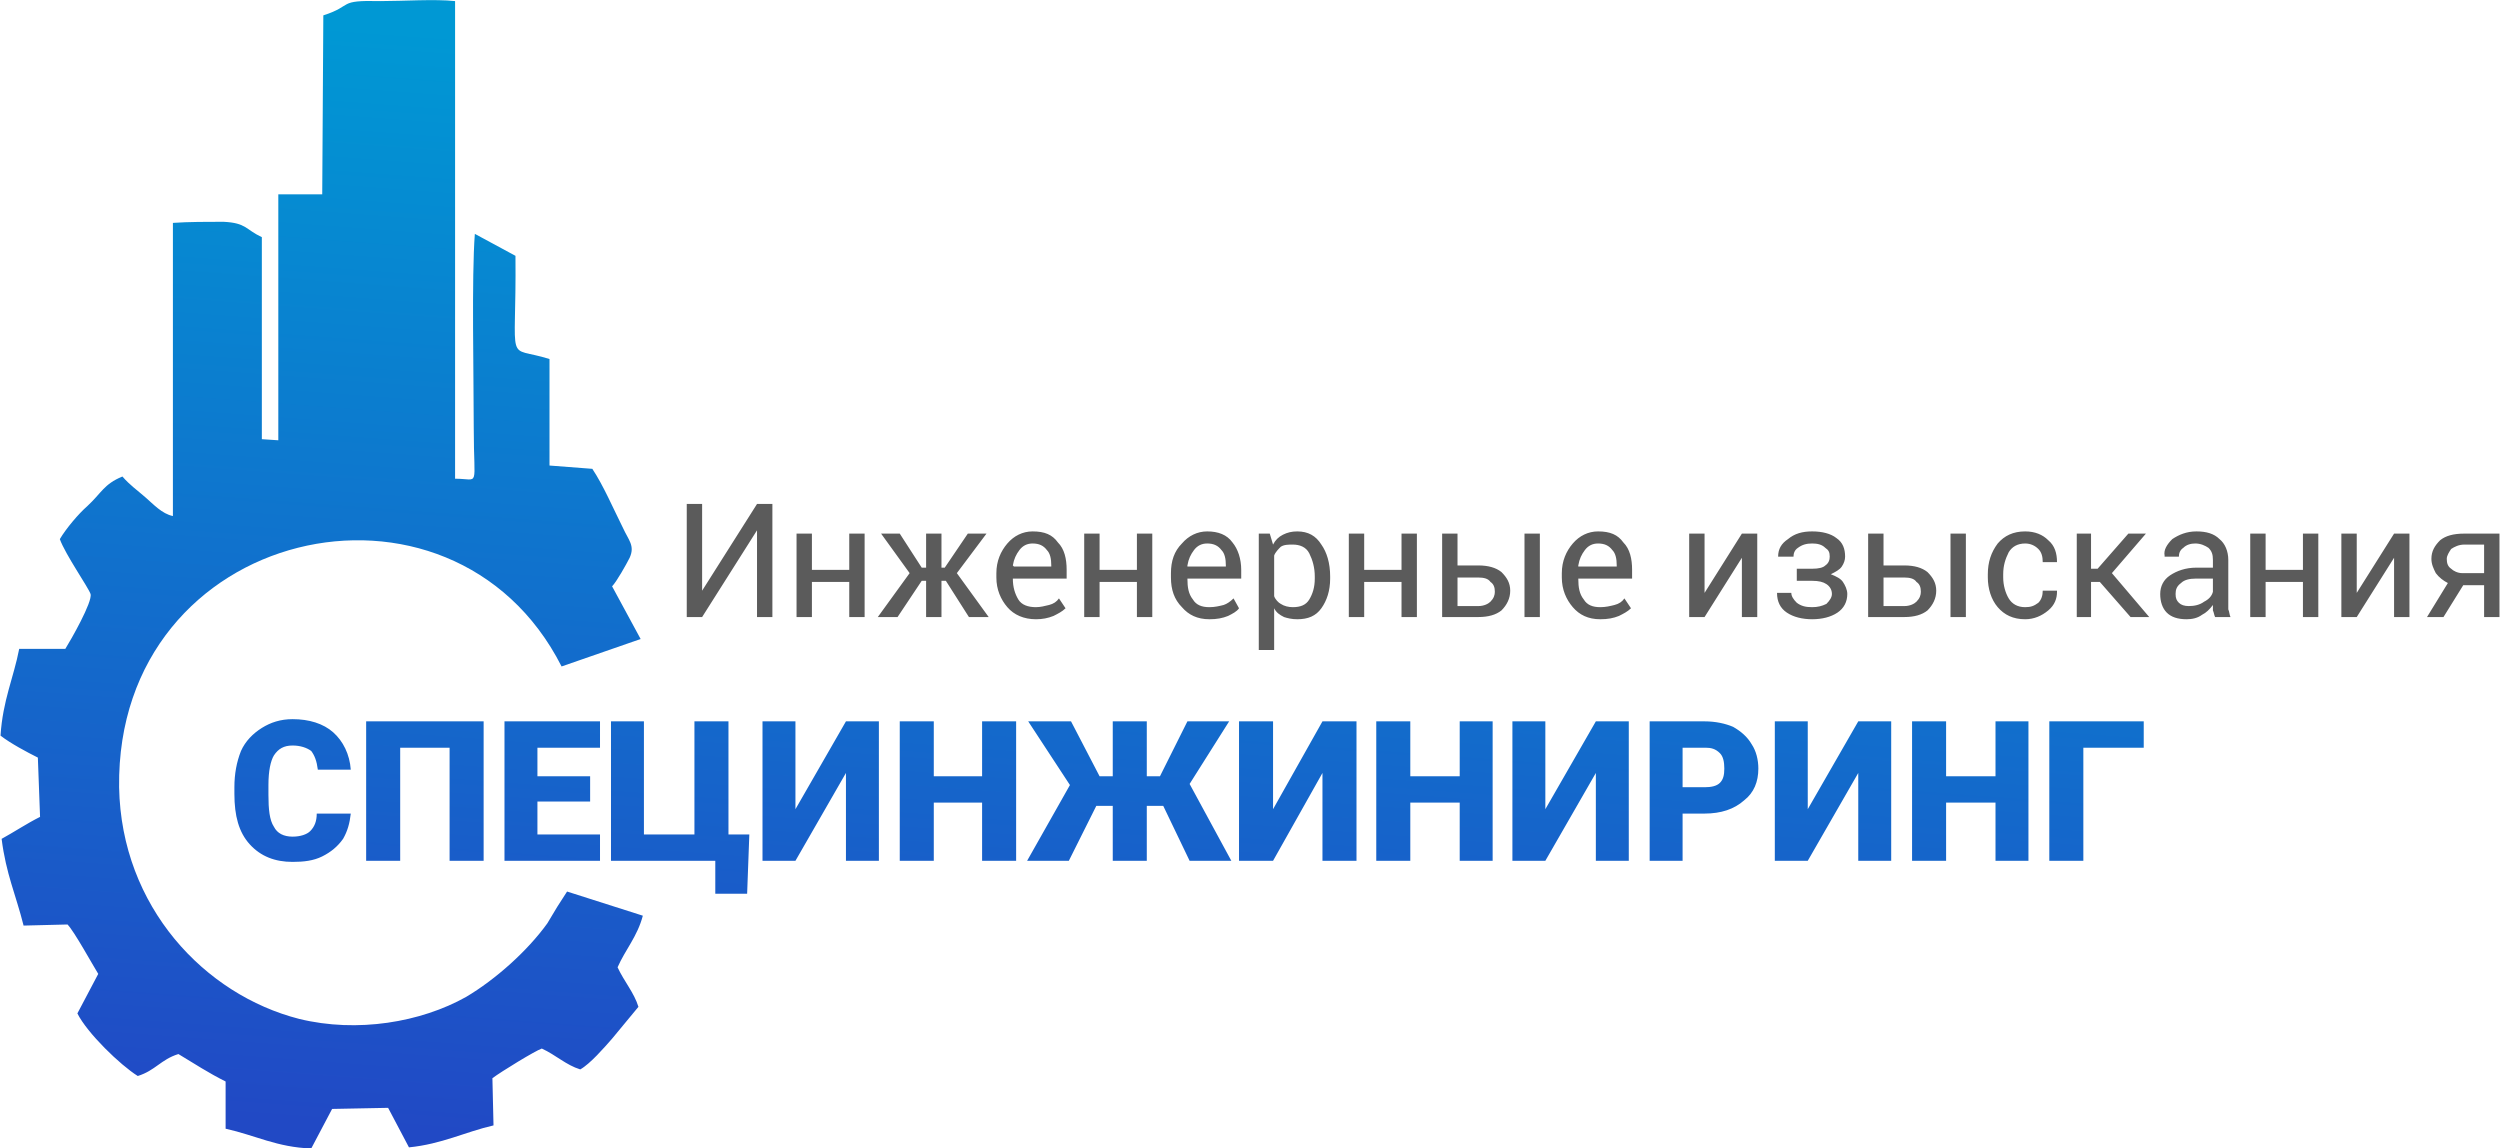
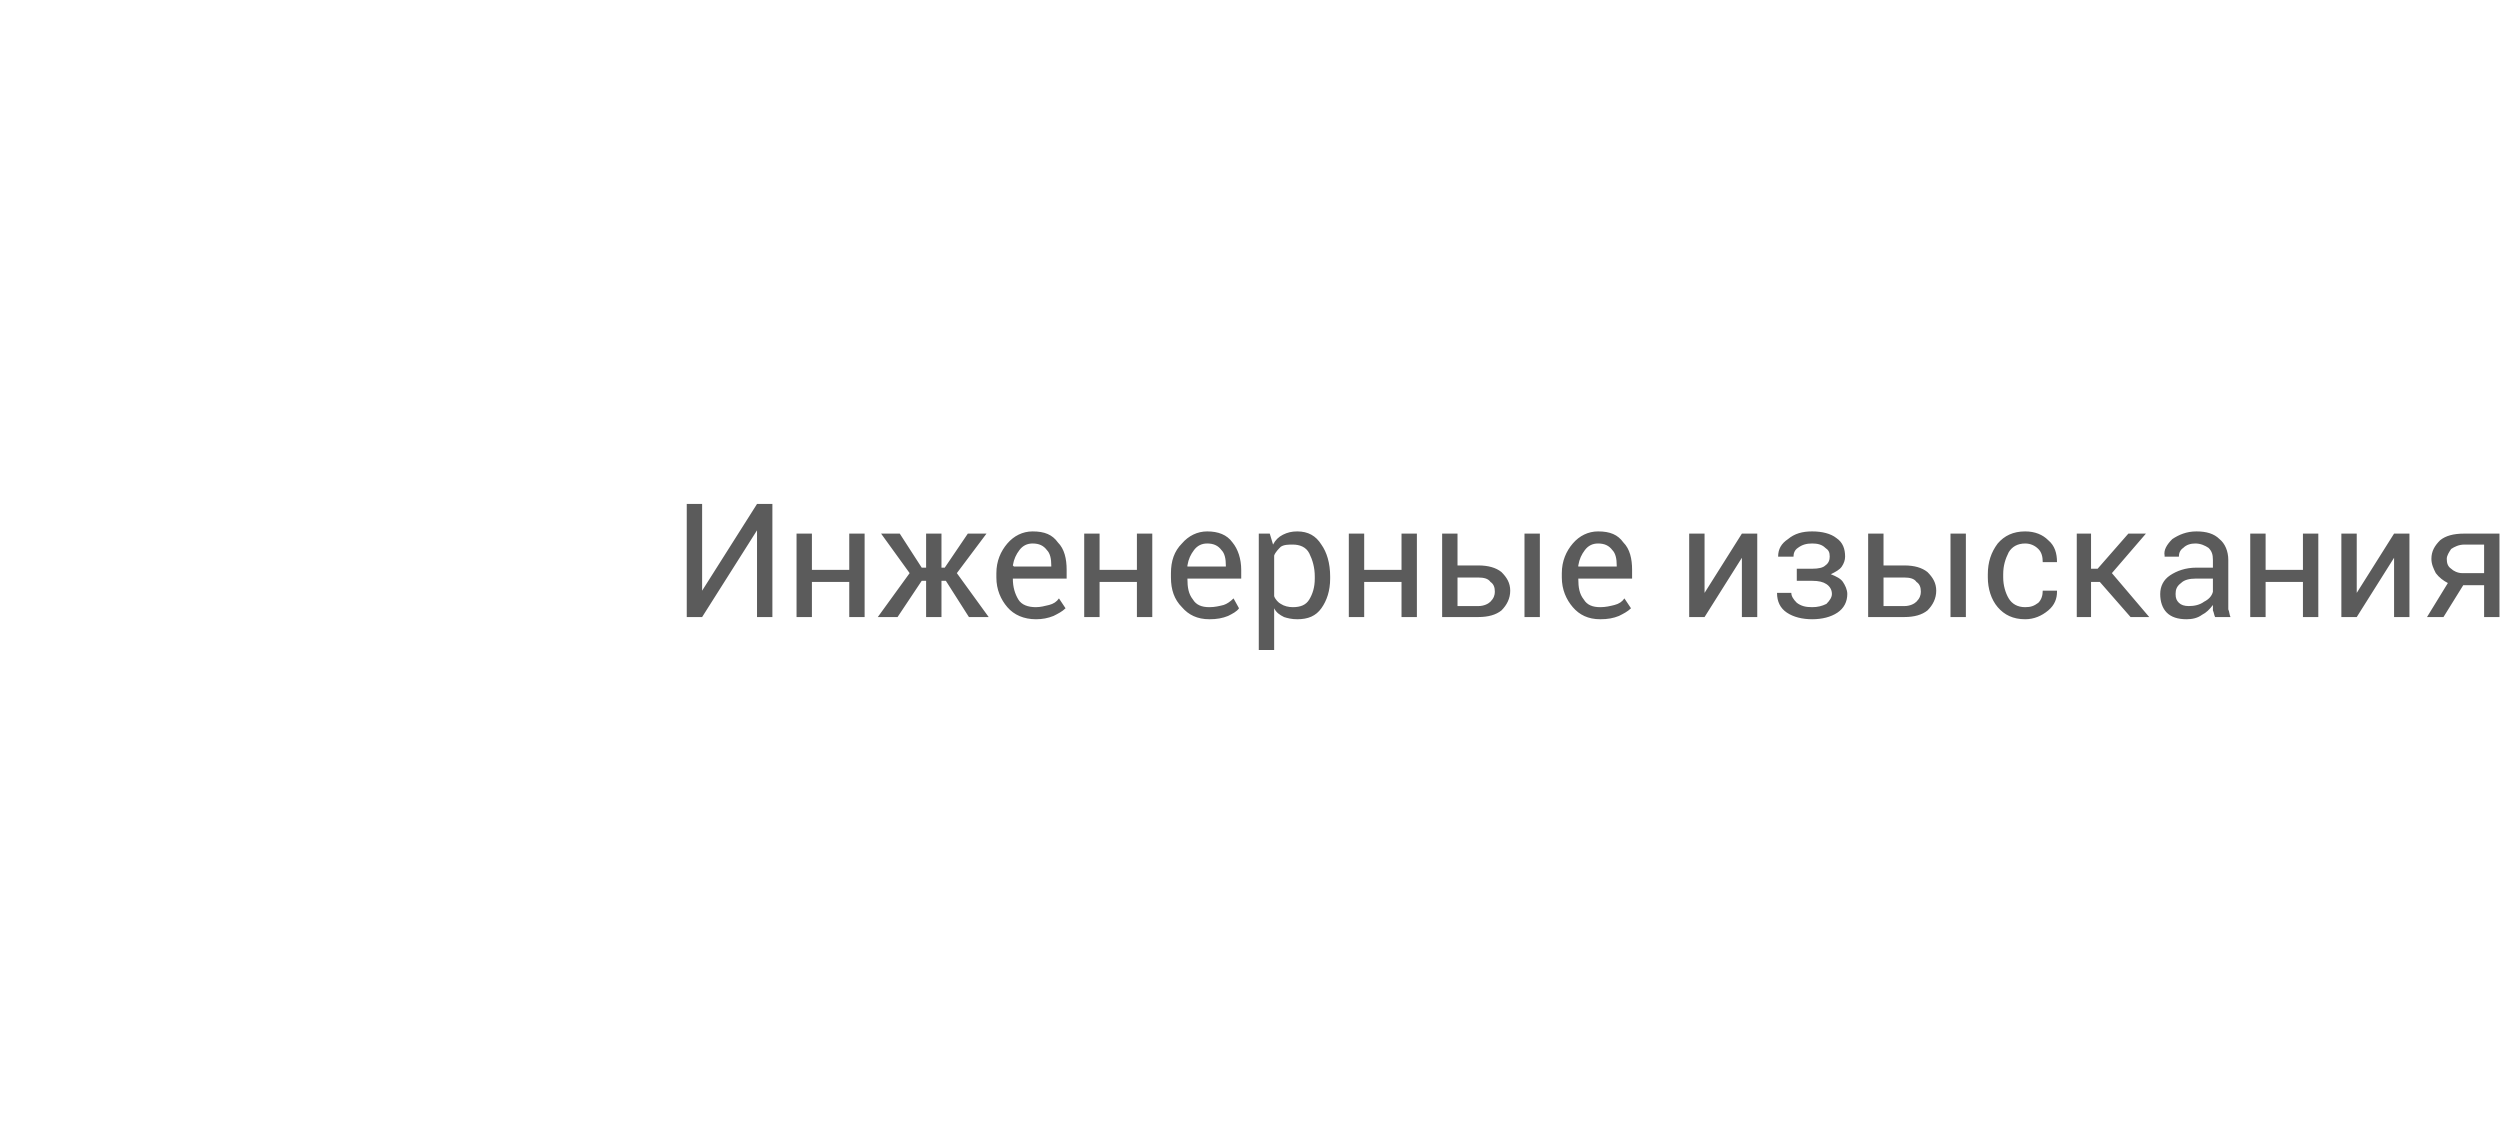
<svg xmlns="http://www.w3.org/2000/svg" xmlns:xlink="http://www.w3.org/1999/xlink" xml:space="preserve" width="1785px" height="820px" style="shape-rendering:geometricPrecision; text-rendering:geometricPrecision; image-rendering:optimizeQuality; fill-rule:evenodd; clip-rule:evenodd" viewBox="0 0 2276 1046">
  <defs>
    <style type="text/css">  .fil1 {fill:#5B5B5B;fill-rule:nonzero} .fil0 {fill:url(#id0)}  </style>
    <linearGradient id="id0" gradientUnits="userSpaceOnUse" x1="139.923" y1="9.621" x2="65.057" y2="1006.79">
      <stop offset="0" style="stop-opacity:1; stop-color:#0098D4" />
      <stop offset="1" style="stop-opacity:1; stop-color:#2149C5" />
    </linearGradient>
  </defs>
  <a xlink:href="https://speceng.su/">
-     <path class="fil0" d="M507 826c-3,5 -6,10 -9,15 -18,25 -47,51 -74,67 -41,23 -99,33 -152,20 -86,-22 -162,-102 -164,-211 -3,-238 303,-307 403,-110l72 -25 -26 -48c4,-4 13,-20 16,-26 5,-11 -1,-16 -6,-27 -9,-18 -18,-39 -28,-54l-39 -3 0 -97c-41,-13 -30,10 -31,-94l-37 -20c-3,39 -1,129 -1,177 0,56 6,46 -17,46l0 -435c-19,-2 -47,0 -68,0 -40,-1 -24,4 -52,13l-1 163 -40 0 0 224 -15 -1 0 -184c-15,-7 -14,-13 -35,-14 -14,0 -32,0 -46,1l0 267c-10,-2 -18,-11 -25,-17 -8,-7 -14,-11 -21,-19 -17,7 -19,15 -32,27 -8,7 -19,20 -25,30 5,14 26,44 28,50 2,7 -18,42 -23,50l-42 0c-5,26 -15,47 -17,79 9,7 24,15 34,20l2 54c-12,6 -24,14 -35,20 4,32 13,51 20,79l40 -1c6,6 23,37 28,45l-19 36c9,18 39,47 55,57 16,-5 21,-15 37,-20 15,9 27,17 43,25l0 43c27,6 47,17 78,18l19 -36 51 -1 19 36c30,-3 51,-14 77,-20l-1 -43c8,-6 39,-25 45,-27 13,6 22,15 35,19 9,-5 22,-20 29,-28l24 -29c-4,-13 -13,-23 -19,-36 7,-16 18,-28 23,-47l-69 -22 -9 14zm-188 -85c-1,9 -3,16 -7,23 -5,7 -11,12 -19,16 -8,4 -17,5 -27,5 -16,0 -29,-5 -39,-16 -10,-11 -14,-26 -14,-46l0 -6c0,-12 2,-23 6,-33 4,-9 11,-16 19,-21 8,-5 17,-8 28,-8 15,0 28,4 37,12 9,8 15,20 16,34l-30 0c-1,-8 -3,-13 -6,-17 -4,-3 -10,-5 -17,-5 -8,0 -13,3 -17,9 -3,5 -5,14 -5,27l0 9c0,13 1,23 5,29 3,6 9,9 17,9 7,0 13,-2 16,-5 4,-4 6,-9 6,-16l31 0zm121 43l-31 0 0 -103 -45 0 0 103 -31 0 0 -127 107 0 0 127zm97 -54l-48 0 0 30 57 0 0 24 -87 0 0 -127 87 0 0 24 -57 0 0 26 48 0 0 23zm19 -73l30 0 0 103 46 0 0 -103 31 0 0 103 19 0 -2 54 -29 0 0 -30 -95 0 0 -127zm214 0l30 0 0 127 -30 0 0 -80 -46 80 -30 0 0 -127 30 0 0 80 46 -80zm155 127l-31 0 0 -53 -44 0 0 53 -31 0 0 -127 31 0 0 50 44 0 0 -50 31 0 0 127zm134 -50l-15 0 0 50 -31 0 0 -50 -15 0 -25 50 -38 0 39 -69 -38 -58 39 0 26 50 12 0 0 -50 31 0 0 50 12 0 25 -50 38 0 -36 57 38 70 -38 0 -24 -50zm145 -77l31 0 0 127 -31 0 0 -80 -45 80 -31 0 0 -127 31 0 0 80 45 -80zm155 127l-30 0 0 -53 -45 0 0 53 -31 0 0 -127 31 0 0 50 45 0 0 -50 30 0 0 127zm94 -127l30 0 0 127 -30 0 0 -80 -46 80 -30 0 0 -127 30 0 0 80 46 -80zm79 84l0 43 -30 0 0 -127 50 0c10,0 19,2 26,5 7,4 13,9 17,16 4,6 6,14 6,22 0,12 -4,22 -13,29 -9,8 -21,12 -36,12l-20 0zm0 -24l20 0c6,0 11,-1 14,-4 3,-3 4,-7 4,-13 0,-6 -1,-11 -4,-14 -4,-4 -8,-5 -13,-5l-21 0 0 36zm160 -60l30 0 0 127 -30 0 0 -80 -46 80 -30 0 0 -127 30 0 0 80 46 -80zm155 127l-30 0 0 -53 -45 0 0 53 -31 0 0 -127 31 0 0 50 45 0 0 -50 30 0 0 127zm105 -103l-55 0 0 103 -31 0 0 -127 86 0 0 24z" />
-   </a>
+     </a>
  <a xlink:href="https://speceng.su/">
    <path class="fil1" d="M689 459l14 0 0 103 -14 0 0 -78 0 -1 -50 79 -14 0 0 -103 14 0 0 79 0 0 50 -79zm98 103l-14 0 0 -32 -34 0 0 32 -14 0 0 -76 14 0 0 33 34 0 0 -33 14 0 0 76zm74 -33l-4 0 0 33 -14 0 0 -33 -4 0 -22 33 -18 0 29 -40 -26 -36 17 0 20 31 4 0 0 -31 14 0 0 31 3 0 21 -31 17 0 -27 36 29 40 -18 0 -21 -33zm82 35c-11,0 -20,-4 -26,-11 -6,-7 -10,-16 -10,-27l0 -4c0,-11 4,-20 10,-27 6,-7 14,-11 23,-11 11,0 18,3 23,10 6,6 8,15 8,25l0 8 -49 0 0 0c0,8 2,14 5,19 3,5 9,7 16,7 4,0 8,-1 12,-2 4,-1 7,-3 9,-6l6 9c-3,3 -7,5 -11,7 -5,2 -10,3 -16,3zm-3 -69c-5,0 -9,2 -12,6 -3,4 -5,8 -6,14l1 1 34 0 0 -1c0,-6 -1,-11 -4,-14 -3,-4 -7,-6 -13,-6zm109 67l-14 0 0 -32 -34 0 0 32 -14 0 0 -76 14 0 0 33 34 0 0 -33 14 0 0 76zm52 2c-11,0 -19,-4 -25,-11 -7,-7 -10,-16 -10,-27l0 -4c0,-11 3,-20 10,-27 6,-7 14,-11 23,-11 10,0 18,3 23,10 5,6 8,15 8,25l0 8 -49 0 0 0c0,8 1,14 5,19 3,5 8,7 15,7 5,0 9,-1 13,-2 3,-1 6,-3 9,-6l5 9c-2,3 -6,5 -10,7 -5,2 -10,3 -17,3zm-2 -69c-5,0 -9,2 -12,6 -3,4 -5,8 -6,14l0 1 35 0 0 -1c0,-6 -1,-11 -4,-14 -3,-4 -7,-6 -13,-6zm112 32c0,11 -3,20 -8,27 -5,7 -12,10 -22,10 -5,0 -9,-1 -12,-2 -4,-2 -7,-4 -9,-8l0 38 -14 0 0 -106 10 0 3 10c2,-4 5,-7 9,-9 4,-2 8,-3 13,-3 10,0 17,4 22,12 5,7 8,17 8,29l0 2zm-14 -2c0,-8 -2,-15 -5,-21 -3,-6 -9,-8 -15,-8 -4,0 -8,0 -11,2 -2,2 -5,5 -6,8l0 37c1,3 4,6 6,7 3,2 7,3 11,3 7,0 12,-2 15,-7 3,-5 5,-11 5,-19l0 -2zm93 37l-14 0 0 -32 -34 0 0 32 -14 0 0 -76 14 0 0 33 34 0 0 -33 14 0 0 76zm37 -47l19 0c9,0 16,2 21,6 5,5 8,10 8,17 0,7 -3,13 -8,18 -5,4 -12,6 -21,6l-33 0 0 -76 14 0 0 29zm75 47l-14 0 0 -76 14 0 0 76zm-75 -36l0 26 19 0c5,0 9,-2 11,-4 3,-3 4,-6 4,-9 0,-4 -1,-7 -4,-9 -2,-3 -6,-4 -11,-4l-19 0zm130 38c-11,0 -19,-4 -25,-11 -6,-7 -10,-16 -10,-27l0 -4c0,-11 4,-20 10,-27 6,-7 14,-11 23,-11 11,0 18,3 23,10 6,6 8,15 8,25l0 8 -49 0 0 0c0,8 1,14 5,19 3,5 8,7 15,7 5,0 9,-1 13,-2 4,-1 7,-3 9,-6l6 9c-3,3 -7,5 -11,7 -5,2 -10,3 -17,3zm-2 -69c-5,0 -9,2 -12,6 -3,4 -5,8 -6,14l0 1 35 0 0 -1c0,-6 -1,-11 -4,-14 -3,-4 -7,-6 -13,-6zm131 -9l14 0 0 76 -14 0 0 -54 0 0 -34 54 -14 0 0 -76 14 0 0 54 0 0 34 -54zm64 32c6,0 10,-1 12,-3 3,-2 4,-5 4,-8 0,-4 -1,-6 -4,-8 -3,-3 -7,-4 -12,-4 -5,0 -9,1 -13,4 -3,2 -4,5 -4,8l-14 0 0 0c0,-7 3,-12 9,-16 6,-5 13,-7 22,-7 9,0 17,2 22,6 6,4 8,10 8,17 0,3 -1,6 -3,9 -2,3 -6,5 -10,7 5,2 9,4 11,7 2,3 4,7 4,11 0,7 -3,13 -9,17 -6,4 -14,6 -23,6 -9,0 -17,-2 -23,-6 -6,-4 -9,-10 -9,-18l0 0 13 0c0,3 2,6 5,9 4,3 8,4 14,4 5,0 9,-1 13,-3 3,-3 5,-6 5,-9 0,-4 -2,-7 -5,-9 -3,-2 -7,-3 -13,-3l-14 0 0 -11 14 0zm65 -3l19 0c9,0 16,2 21,6 5,5 8,10 8,17 0,7 -3,13 -8,18 -5,4 -12,6 -21,6l-33 0 0 -76 14 0 0 29zm75 47l-14 0 0 -76 14 0 0 76zm-75 -36l0 26 19 0c5,0 9,-2 11,-4 3,-3 4,-6 4,-9 0,-4 -1,-7 -4,-9 -2,-3 -6,-4 -11,-4l-19 0zm129 27c5,0 8,-1 12,-4 3,-3 4,-7 4,-11l13 0 0 1c0,6 -2,12 -8,17 -6,5 -13,8 -21,8 -11,0 -19,-4 -25,-11 -6,-7 -9,-17 -9,-27l0 -3c0,-11 3,-20 9,-28 6,-7 14,-11 25,-11 9,0 16,3 21,8 6,5 8,12 8,20l0 0 -13 0c0,-5 -1,-9 -4,-12 -3,-3 -7,-5 -12,-5 -7,0 -12,3 -15,8 -3,6 -5,12 -5,20l0 3c0,7 2,14 5,19 3,5 8,8 15,8zm68 -23l-8 0 0 32 -13 0 0 -76 13 0 0 32 6 0 28 -32 16 0 0 0 -31 36 34 40 0 0 -17 0 -28 -32zm105 32c-1,-2 -1,-4 -2,-6 0,-1 0,-3 0,-5 -3,4 -6,7 -10,9 -4,3 -9,4 -14,4 -8,0 -14,-2 -18,-6 -4,-4 -6,-10 -6,-17 0,-7 3,-13 9,-17 6,-4 14,-7 24,-7l15 0 0 -7c0,-5 -1,-8 -4,-11 -3,-2 -7,-4 -12,-4 -4,0 -8,1 -11,4 -3,2 -4,5 -4,8l-13 0 0 -1c-1,-5 2,-10 7,-15 6,-4 13,-7 22,-7 9,0 16,2 21,7 5,4 8,11 8,19l0 37c0,3 0,5 0,8 1,2 1,5 2,7l-14 0zm-24 -10c5,0 10,-1 14,-4 4,-2 7,-5 8,-9l0 -12 -16 0c-5,0 -10,1 -13,4 -4,3 -5,6 -5,10 0,4 1,6 3,8 2,2 5,3 9,3zm118 10l-14 0 0 -32 -34 0 0 32 -14 0 0 -76 14 0 0 33 34 0 0 -33 14 0 0 76zm69 -76l14 0 0 76 -14 0 0 -54 0 0 -34 54 -14 0 0 -76 14 0 0 54 0 0 34 -54zm96 0l0 76 -14 0 0 -29 -19 0 -18 29 -15 0 19 -31c-4,-2 -8,-5 -11,-9 -2,-4 -4,-8 -4,-13 0,-7 3,-12 8,-17 5,-4 12,-6 22,-6l32 0zm-48 23c0,4 1,7 4,9 2,2 6,4 10,4l20 0 0 -26 -18 0c-5,0 -9,2 -12,4 -2,3 -4,6 -4,9z" />
  </a>
</svg>